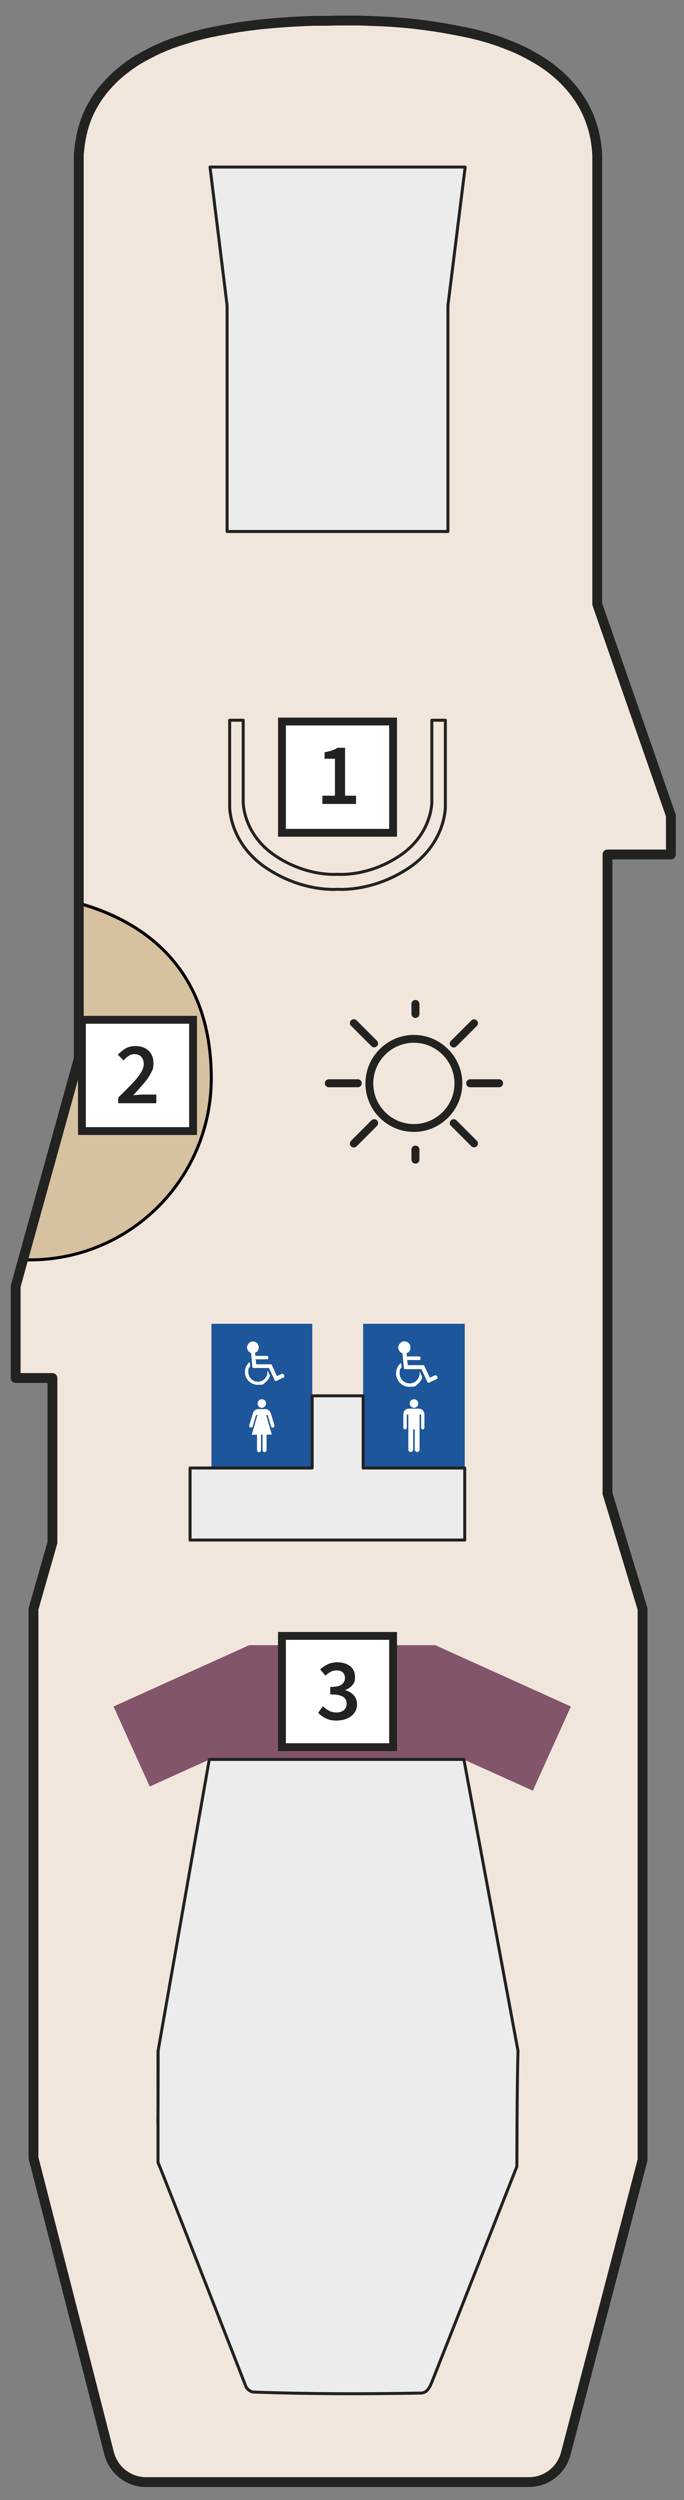
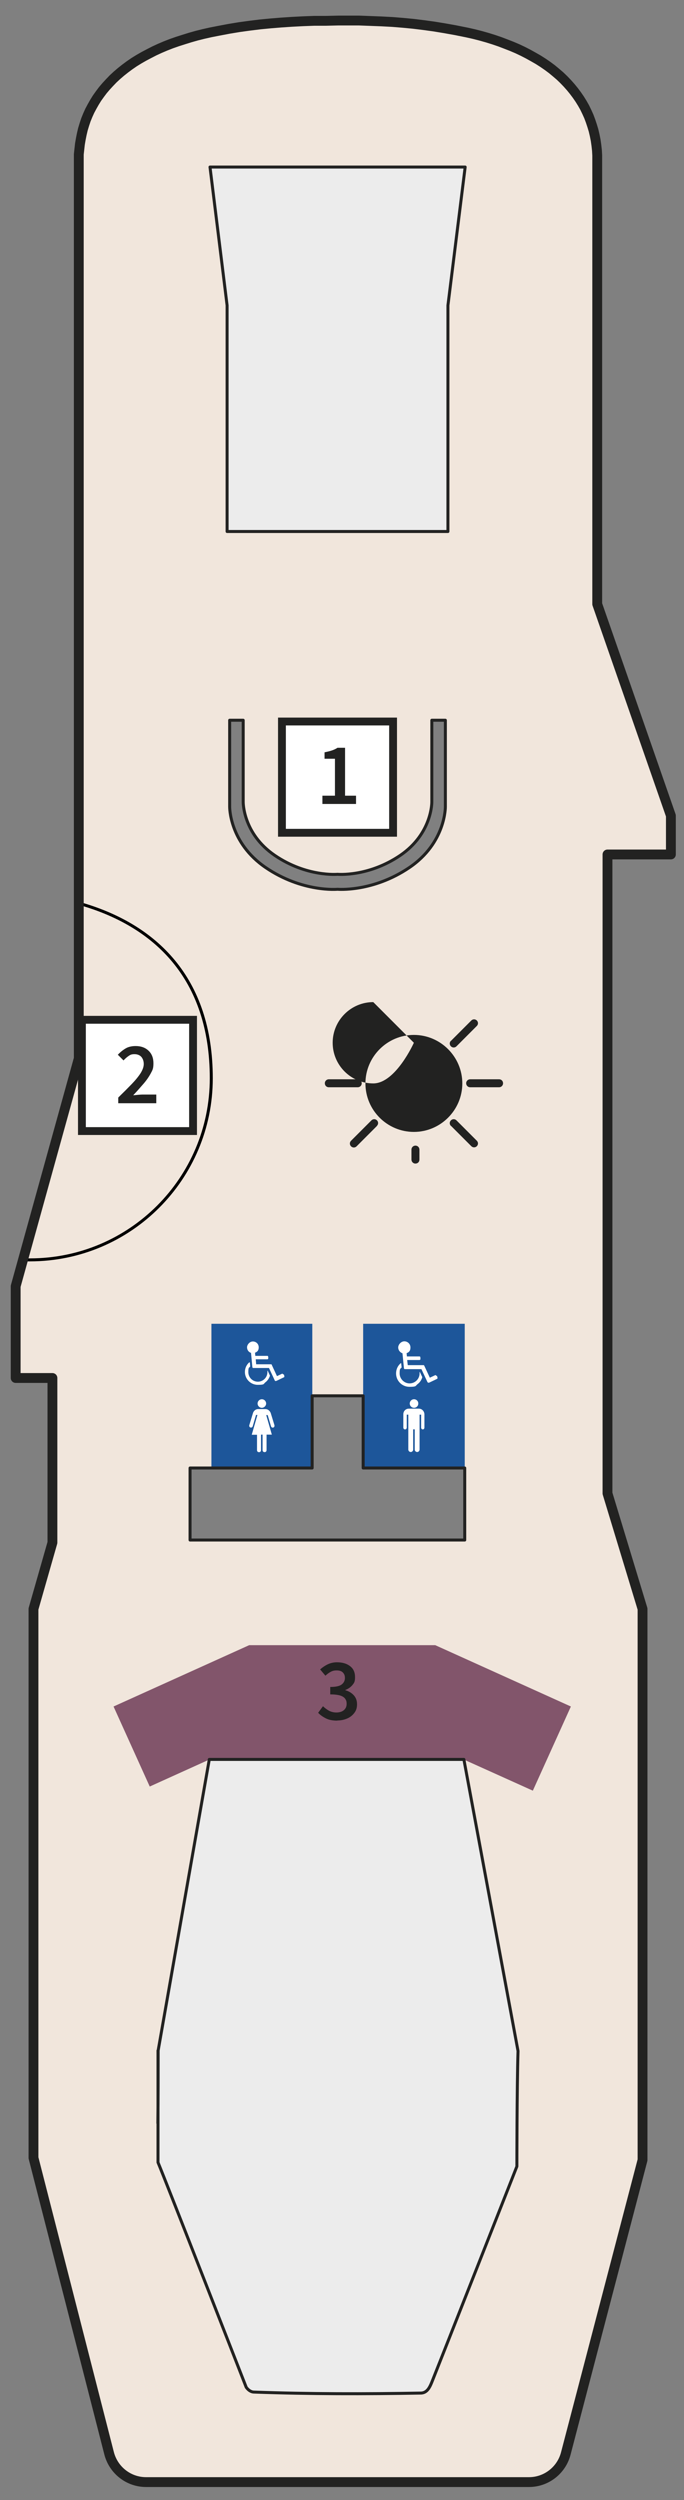
<svg xmlns="http://www.w3.org/2000/svg" id="Ebene_1" version="1.1" viewBox="0 0 480.1 1752.6">
  <rect x="0" y="0" width="480.1" height="1752.6" fill="#808080" stroke="none" />
  <defs>
    <style> .st0, .st1, .st2, .st3 { fill: none; } .st4 { stroke-miterlimit: 2.8; stroke-width: 5.5px; } .st4, .st5 { fill: #fff; } .st4, .st2, .st3 { stroke: #222221; } .st6 { fill: #82556b; } .st1 { stroke: #000; stroke-miterlimit: 6.9; } .st1, .st2 { stroke-width: 2.1px; } .st7 { isolation: isolate; } .st8 { fill: #d6c1a1; } .st2, .st3 { stroke-linecap: round; stroke-linejoin: round; } .st9 { fill: #f1e6dc; } .st10 { fill: #222221; } .st11 { fill: #1d569a; } .st3 { stroke-width: 6.9px; } .st12 { fill: #ececec; } </style>
  </defs>
  <g id="Ebene_11">
    <g class="st7">
      <g id="Flächen">
        <path class="st9" d="M228.7,14.5h-8.2c0,0-8,.4-8,.4l-7.7.4-7.5.5-7.4.6-7.3.7-7.3.9-7.3,1-7.3,1.2-7.4,1.4-5.6,1.1-4.9,1.1-4.8,1.2-4.6,1.3-4.5,1.4-4.4,1.4-4.3,1.5-4.1,1.6-4,1.7-3.9,1.8-3.7,1.9-3.6,1.9-3.5,2-3.4,2.1-3.2,2.2-3.1,2.3-2.9,2.3-2.8,2.4-2.7,2.5-2.5,2.6-2.4,2.6-2.3,2.7-2.1,2.8-2,2.8-1.8,2.9-1.7,3-1.6,3-1.4,3.1-1.3,3.2-1.1,3.3-1,3.3-.8,3.4-.7,3.5-.6,3.5-.4,3.6-.3,3.6v633.8l-44.3,159.7v64.3h25.8v115.4l-13.2,46.5v384.8l53.1,207.2c3,11.8,13.7,20.1,25.9,20.1h268.8c12.1,0,22.7-8.2,25.8-19.9l53.9-205.9v-386.3l-24.6-81v-447.9h44.5v-27.2l-51.7-148.3V109l-.3-3.6-.4-3.6-.5-3.5-.7-3.5-.8-3.4-1-3.3-1.1-3.3-1.2-3.2-1.4-3.1-1.5-3.1-1.7-3-1.8-2.9-2-2.9-2.1-2.8-2.2-2.7-2.4-2.6-2.5-2.6-2.6-2.5-2.8-2.4-2.9-2.4-3.1-2.3-3.2-2.2-3.3-2.1-3.5-2-3.6-2-3.7-1.9-3.8-1.8-4-1.7-4.1-1.6-4.2-1.6-4.4-1.5-4.5-1.4-4.6-1.3-4.7-1.2-4.9-1.1-1-.2-7.5-1.5-7.3-1.3-7.3-1.2-7.3-1-7.3-.9-7.3-.7-7.4-.6-7.6-.4-7.8-.3-8-.2h-8.3c0,0-6.4,0-6.4,0h-8.6ZM325.6,1233.5l38,204.4c-.8,26.5-.8,80.9-.8,80.9,0,0-57,144.6-59.2,150-1.6,4-3.4,8.9-8.3,8.9-39.2.7-77.8.7-117-.7-2.1,0-4.1-1.4-5.5-3.4,0,0-56.4-144.5-61.9-157.6v-78.4c0,17.2,0,33.7-.2,50.9l.2-50.9,35.9-204.1h178.8ZM254.9,978.5v50.6h71.3v50.5h-192.7v-50.5h85.7v-50.6h35.8,0ZM170.7,504.9v57.3s-.3,22.1,22.1,37.4c22.4,15.3,44.1,13.3,44.1,13.3h0s21.6,2,44.1-13.3c22.4-15.3,22.1-37.4,22.1-37.4v-57.3h9.5v60.6s.4,25.3-25.3,42.7-50.4,15.2-50.4,15.2h0s-24.7,2.3-50.4-15.2-25.3-42.7-25.3-42.7v-60.6h9.5ZM326.5,117.1l-12.1,97v158.5h-155v-158.5l-12-97h179.1,0Z" />
        <polygon class="st6" points="174.9 1153.3 174.9 1153.3 174.9 1153.3 79.7 1196.3 105.1 1252.4 146.9 1233.5 146.9 1233.5 325.6 1233.5 325.6 1233.5 374 1255.3 400.7 1196.3 305.5 1153.3 305.5 1153.3 174.9 1153.3" />
-         <path class="st8" d="M55.3,740.7l-40.5,142.3c2.8.2,5.7.3,8.6.3,69,0,125-57.3,125-127.9s-39.5-109.3-93.1-123.7v109h0Z" />
      </g>
      <g id="Crew">
        <polygon class="st12" points="159.4 214.1 159.4 372.6 314.4 372.6 314.4 214.1 326.5 117.1 147.4 117.1 159.4 214.1" />
        <rect class="st0" x="179.6" y="1163.7" width="112.4" height="44.3" />
        <path class="st12" d="M110.8,1488.4c.2-17.1.2-33.7.2-50.9l35.9-204.1h178.7l38,204.4c-.8,26.5-.8,80.9-.8,80.9,0,0-57,144.6-59.2,150-1.6,4-3.4,8.9-8.3,8.9-39.2.7-77.8.7-117-.7-2.1,0-4.1-1.4-5.5-3.4,0,0-56.4-144.5-61.9-157.6v-78.4" />
-         <polygon class="st12" points="219.1 978.5 219.1 1029.1 133.4 1029.1 133.4 1079.6 326.2 1079.6 326.2 1029.1 254.9 1029.1 254.9 978.5 219.1 978.5" />
-         <path class="st9" d="M170.7,504.9v57.3s-.3,22.1,22.1,37.4c22.4,15.3,44.1,13.3,44.1,13.3h0s21.6,2,44.1-13.3c22.4-15.3,22.1-37.4,22.1-37.4v-57.3h9.5v60.6s.4,25.3-25.3,42.7-50.4,15.2-50.4,15.2h0s-24.7,2.3-50.4-15.2-25.3-42.7-25.3-42.7v-60.6h9.5Z" />
      </g>
      <g id="Toiletten">
        <rect class="st11" x="148.4" y="928" width="70.8" height="101.1" />
        <rect class="st11" x="254.9" y="928" width="71.3" height="101.1" />
        <path class="st5" d="M290.6,986.9c-1.7,0-3-1.4-3-3s1.3-3,3-3,3,1.3,3,3-1.3,3-3,3ZM286.6,1016.2v-24.5h-1.1v9c0,1.8-2.4,1.8-2.4,0v-9.3c0-2.2,1.7-3.9,3.8-3.9h7.1c2.3,0,3.9,2,3.9,4v9.2c0,1.8-2.3,1.8-2.3,0v-9h-1.1v24.5c0,.9-.8,1.7-1.7,1.7s-1.7-.8-1.7-1.7v-14.2h-1.1v14.2c0,.9-.8,1.7-1.7,1.7s-1.7-.8-1.7-1.7h0Z" />
        <path class="st5" d="M186.8,991.8h0l4,13.9h-3.7v10.9c0,1.9-2.8,1.8-2.8,0v-10.9h-1.1v10.9c0,1.9-2.8,1.9-2.8,0v-10.8h-3.7l4-13.9h-1l-2.3,7.9c-.6,1.7-2.9,1-2.4-.8l2.6-8.5c.3-1,1.5-2.7,3.6-2.7h5.1c2.1,0,3.3,1.7,3.7,2.7l2.6,8.5c.5,1.8-1.8,2.6-2.4.8l-2.3-7.8h-1.1v-.2h0ZM186.8,991.8h0ZM186.8,991.8h0ZM186.8,991.8h0ZM186.8,991.8h0ZM183.8,986.9c-1.7,0-3-1.4-3-3s1.3-3,3-3,3,1.4,3,3-1.4,3-3,3Z" />
        <path class="st5" d="M199.2,963.5c.2.4.4,1.1.4,1.5s-.2.5-.7.7l-4.4,2.1c-.6.3-.9.4-1.2.3-.2,0-.4-.2-.5-.5l-4-8.6h-11c-.3,0-.4,0-.5-.2,0,0-.2-.4-.2-.8l-.9-9.6c-1.7-.5-2.8-2.1-2.8-3.9s1.8-4.1,4.1-4.1,4.1,1.8,4.1,4.1-1.1,3.2-2.6,3.8l.2,2.2h8.4c.3,0,.4,0,.5.2,0,0,.2.5.2,1s0,.9-.2,1c0,0-.2.2-.5.2h-8.1l.3,3.5h10.7s.2.2.2.3l3.7,8,3.2-1.5c.3-.2.5-.2.6-.2.2,0,.3,0,.4.4M175,955h0c-2,1.7-3.1,4.2-3.1,6.8,0,4.9,4,9,9,9s3.9-.6,5.4-1.8c1.5-1.1,2.6-2.8,3.2-4.6h0c0,0-1.6-3.5-1.6-3.5,0,0,0,0-.2,0h0v1c0,3.7-3,6.7-6.7,6.7s-6.7-3-6.7-6.7.5-2.8,1.3-4h0c0,0-.2-2.7-.2-2.7h0" />
        <path class="st5" d="M306.7,964.5c.2.5.4,1.2.4,1.6s-.3.5-.7.7l-4.6,2.2c-.6.3-1,.4-1.2.3-.2,0-.4-.2-.6-.5l-4.2-9h-11.5c-.3,0-.4,0-.6-.2,0,0-.2-.4-.2-.8l-1-10.1c-1.7-.6-3-2.2-3-4.1s1.9-4.3,4.3-4.3,4.3,1.9,4.3,4.3-1.1,3.4-2.7,4l.2,2.3h8.8c.3,0,.4,0,.5.2s.2.5.2,1.1,0,.9-.2,1c0,0-.2.2-.5.2h-8.6l.4,3.6h11.3s.2.2.3.4l3.9,8.4,3.4-1.6c.3-.2.5-.2.6-.2.2,0,.3,0,.5.5M281.2,955.7h0c-2.1,1.8-3.2,4.4-3.2,7.1,0,5.2,4.2,9.4,9.4,9.4s4.1-.7,5.7-1.9c1.6-1.2,2.8-2.9,3.3-4.9h0c0,0-1.7-3.6-1.7-3.6,0,0,0,0-.2,0h0v1c0,3.9-3.2,7-7,7s-7-3.2-7-7,.5-3,1.4-4.2h0c0,0-.3-2.8-.3-2.8v-.2h0" />
      </g>
      <g id="Konturen">
        <path class="st2" d="M36.8,966H11v-64.3l44.3-159.7V108.2l.4-3.6.4-3.6.6-3.5.7-3.5.8-3.4,1-3.3,1.1-3.3,1.3-3.2,1.4-3.1,1.6-3,1.7-3,1.8-2.9,2-2.8,2.1-2.8,2.3-2.7,2.4-2.6,2.5-2.6,2.7-2.5,2.8-2.4,2.9-2.3,3.1-2.3,3.2-2.2,3.4-2.1,3.5-2,3.6-1.9,3.7-1.9,3.9-1.8,4-1.7,4.1-1.6,4.3-1.5,4.4-1.4,4.5-1.4,4.6-1.3,4.8-1.2,4.9-1.1,5.6-1.1,7.4-1.4,7.3-1.2,7.3-1,7.3-.9,7.3-.7,7.4-.6,7.5-.5,7.7-.4,8-.3h8.2c0,0,8.5-.2,8.5-.2h14.7c0,0,8,.3,8,.3l7.8.3,7.6.4,7.4.6,7.3.7,7.3.9,7.3,1,7.3,1.2,7.3,1.3,7.5,1.5,1,.2,4.9,1.1,4.7,1.2,4.6,1.3,4.5,1.4,4.4,1.5,4.2,1.6,4.1,1.6,4,1.7,3.8,1.8,3.7,1.9,3.6,2,3.5,2,3.3,2.1,3.2,2.2,3.1,2.3,2.9,2.4,2.8,2.4,2.6,2.5,2.5,2.6,2.4,2.7,2.2,2.7,2.1,2.8,2,2.9,1.8,2.9,1.7,3,1.5,3.1,1.4,3.1,1.2,3.2,1.1,3.3,1,3.3.8,3.4.7,3.5.5,3.5.4,3.6.2,3.6v314.5l51.7,148.3v27.2h-44.5v447.9l24.6,81v386.3l-53.9,205.9c-3.1,11.7-13.7,19.9-25.8,19.9H102.5c-12.2,0-22.8-8.3-25.9-20.1l-53.1-207.2v-384.8l13.3-46.5v-115.4h0,0Z" />
        <path class="st1" d="M16.1,883.2h4.9c70.3,0,127.3-57,127.3-127.3s-39.4-107.7-93.1-122.7" />
        <polygon class="st2" points="159.4 214.1 159.4 372.6 314.4 372.6 314.4 214.1 326.5 117.1 147.4 117.1 159.4 214.1" />
        <path class="st2" d="M110.8,1488.4c.2-17.1.2-33.7.2-50.9l35.9-204.1h178.7l38,204.4c-.8,26.5-.8,80.9-.8,80.9,0,0-57,144.6-59.2,150-1.6,4-3.4,8.9-8.3,8.9-39.2.7-77.8.7-117-.7-2.1,0-4.1-1.4-5.5-3.4,0,0-56.4-144.5-61.9-157.6v-78.4" />
        <polygon class="st2" points="219.1 978.5 219.1 1029.1 133.4 1029.1 133.4 1079.6 326.2 1079.6 326.2 1029.1 254.9 1029.1 254.9 978.5 219.1 978.5" />
        <path class="st2" d="M170.7,504.9v57.3s-.3,22.1,22.1,37.4c22.4,15.3,44.1,13.3,44.1,13.3h0s21.6,2,44.1-13.3c22.4-15.3,22.1-37.4,22.1-37.4v-57.3h9.5v60.6s.4,25.3-25.3,42.7-50.4,15.2-50.4,15.2h0s-24.7,2.3-50.4-15.2-25.3-42.7-25.3-42.7v-60.6h9.5Z" />
      </g>
      <g id="Nummern">
        <g>
          <rect class="st4" x="197.9" y="505.8" width="78" height="78" />
          <path class="st10" d="M226.3,563.6v-5.8h8.8v-25.9h-7.3v-4.5c1.9-.4,3.6-.8,5.1-1.3s2.8-1.1,4-1.9h5.3v33.6h7.7v5.8h-23.7.1Z" />
        </g>
        <g>
          <rect class="st4" x="57.5" y="714.9" width="78" height="78" />
          <path class="st10" d="M83,773.5v-4.1c3.7-3.6,6.8-6.7,9.5-9.5s4.7-5.3,6.2-7.6c1.4-2.3,2.2-4.4,2.2-6.4s-.6-3.7-1.7-5c-1.1-1.2-2.7-1.9-4.8-1.9s-2.9.4-4.2,1.3c-1.3.9-2.4,1.9-3.5,3.1l-4-4c1.8-1.9,3.7-3.4,5.6-4.5s4.3-1.6,6.9-1.6c3.8,0,6.8,1.1,9.1,3.3s3.4,5.1,3.4,8.8-.6,4.7-1.9,7.1c-1.3,2.4-3,4.9-5.2,7.4s-4.5,5.2-7.1,7.9c1,0,2.1-.2,3.3-.3s2.3-.2,3.2-.2h9.7v6.1h-26.7Z" />
        </g>
        <g>
-           <rect class="st4" x="197.9" y="1146.8" width="78" height="78" />
          <path class="st10" d="M236.7,1206.2c-3.2,0-5.9-.5-8-1.6-2.2-1.1-4-2.4-5.4-3.9l3.4-4.6c1.2,1.2,2.6,2.2,4.1,3.1,1.5.8,3.3,1.3,5.3,1.3s3.9-.5,5.2-1.6,2-2.5,2-4.4-.3-2.5-1-3.6c-.7-1-1.9-1.8-3.5-2.3-1.7-.5-4-.8-7-.8v-5.2c3.9,0,6.6-.6,8.1-1.8s2.2-2.7,2.2-4.5-.5-2.9-1.5-3.9-2.5-1.4-4.3-1.4-2.9.3-4.2,1-2.5,1.6-3.7,2.7l-3.7-4.4c1.7-1.5,3.5-2.7,5.4-3.6s4.1-1.4,6.4-1.4c3.8,0,6.9.9,9.2,2.7,2.4,1.8,3.5,4.4,3.5,7.7s-.6,4-1.8,5.5-2.9,2.7-5,3.5v.2c2.3.6,4.3,1.8,5.8,3.4,1.6,1.7,2.4,3.8,2.4,6.4s-.6,4.4-1.9,6.1-2.9,3-5,3.9-4.4,1.4-6.9,1.4h0Z" />
        </g>
      </g>
      <g id="Außenkontur">
        <path class="st3" d="M36.8,966H11v-64.3l44.3-159.7V108.2l.4-3.6.4-3.6.6-3.5.7-3.5.8-3.4,1-3.3,1.1-3.3,1.3-3.2,1.4-3.1,1.6-3,1.7-3,1.8-2.9,2-2.8,2.1-2.8,2.3-2.7,2.4-2.6,2.5-2.6,2.7-2.5,2.8-2.4,2.9-2.3,3.1-2.3,3.2-2.2,3.4-2.1,3.5-2,3.6-1.9,3.7-1.9,3.9-1.8,4-1.7,4.1-1.6,4.3-1.5,4.4-1.4,4.5-1.4,4.6-1.3,4.8-1.2,4.9-1.1,5.6-1.1,7.4-1.4,7.3-1.2,7.3-1,7.3-.9,7.3-.7,7.4-.6,7.5-.5,7.7-.4,8-.3h8.2c0,0,8.5-.2,8.5-.2h14.7c0,0,8,.3,8,.3l7.8.3,7.6.4,7.4.6,7.3.7,7.3.9,7.3,1,7.3,1.2,7.3,1.3,7.5,1.5,1,.2,4.9,1.1,4.7,1.2,4.6,1.3,4.5,1.4,4.4,1.5,4.2,1.6,4.1,1.6,4,1.7,3.8,1.8,3.7,1.9,3.6,2,3.5,2,3.3,2.1,3.2,2.2,3.1,2.3,2.9,2.4,2.8,2.4,2.6,2.5,2.5,2.6,2.4,2.7,2.2,2.7,2.1,2.8,2,2.9,1.8,2.9,1.7,3,1.5,3.1,1.4,3.1,1.2,3.2,1.1,3.3,1,3.3.8,3.4.7,3.5.5,3.5.4,3.6.2,3.6v314.5l51.7,148.3v27.2h-44.5v447.9l24.6,81v386.3l-53.9,205.9c-3.1,11.7-13.7,19.9-25.8,19.9H102.5c-12.2,0-22.8-8.3-25.9-20.1l-53.1-207.2v-384.8l13.3-46.5v-115.4h0,0Z" />
      </g>
      <g id="Icon">
        <g>
          <path class="st10" d="M327.2,759.4c0,1.5,1.2,2.8,2.8,2.8h20.3c1.5,0,2.8-1.2,2.8-2.8s-1.2-2.8-2.8-2.8h-20.3c-1.5,0-2.8,1.2-2.8,2.8Z" />
          <path class="st10" d="M316.5,789.2l14.3,14.3c1.1,1.1,2.8,1.1,3.9,0,.5-.5.8-1.2.8-1.9s-.3-1.4-.8-1.9l-14.3-14.3c-1.1-1.1-2.8-1.1-3.9,0s-1.1,2.8,0,3.9h0Z" />
          <path class="st10" d="M264.6,789.2c.5-.5.8-1.2.8-1.9s-.3-1.4-.8-1.9c-1.1-1.1-2.8-1.1-3.9,0l-14.3,14.3c-1.1,1.1-1.1,2.8,0,3.9s2.8,1.1,3.9,0l14.3-14.3h0Z" />
          <path class="st10" d="M291.6,803.1c-1.5,0-2.8,1.2-2.8,2.8v7c0,1.5,1.2,2.8,2.8,2.8s2.8-1.2,2.8-2.8v-7c0-1.5-1.2-2.8-2.8-2.8Z" />
          <path class="st10" d="M253.9,759.4c0-1.5-1.2-2.8-2.8-2.8h-20.3c-1.5,0-2.8,1.2-2.8,2.8s1.2,2.8,2.8,2.8h20.3c1.5,0,2.8-1.2,2.8-2.8Z" />
-           <path class="st10" d="M256.5,759.5c0,18.8,15.3,34,34,34s34-15.3,34-34-15.3-34-34-34-34,15.3-34,34ZM290.5,731c15.7,0,28.5,12.8,28.5,28.5s-12.8,28.5-28.5,28.5-28.5-12.8-28.5-28.5,12.8-28.5,28.5-28.5Z" />
+           <path class="st10" d="M256.5,759.5c0,18.8,15.3,34,34,34s34-15.3,34-34-15.3-34-34-34-34,15.3-34,34ZM290.5,731s-12.8,28.5-28.5,28.5-28.5-12.8-28.5-28.5,12.8-28.5,28.5-28.5Z" />
          <path class="st10" d="M246.4,719.1l14.3,14.3c1.1,1.1,2.8,1.1,3.9,0,.5-.5.8-1.2.8-1.9s-.3-1.4-.8-1.9l-14.3-14.3c-1.1-1.1-2.8-1.1-3.9,0s-1.1,2.8,0,3.9h0Z" />
-           <path class="st10" d="M288.8,703.8v7c0,1.5,1.2,2.8,2.8,2.8s2.8-1.2,2.8-2.8v-7c0-1.5-1.2-2.8-2.8-2.8s-2.8,1.2-2.8,2.8Z" />
          <path class="st10" d="M316.5,729.6c-1.1,1.1-1.1,2.8,0,3.9s2.8,1.1,3.9,0l14.3-14.3c.5-.5.8-1.2.8-1.9s-.3-1.4-.8-1.9c-1.1-1.1-2.8-1.1-3.9,0l-14.3,14.3h0Z" />
        </g>
      </g>
    </g>
  </g>
</svg>